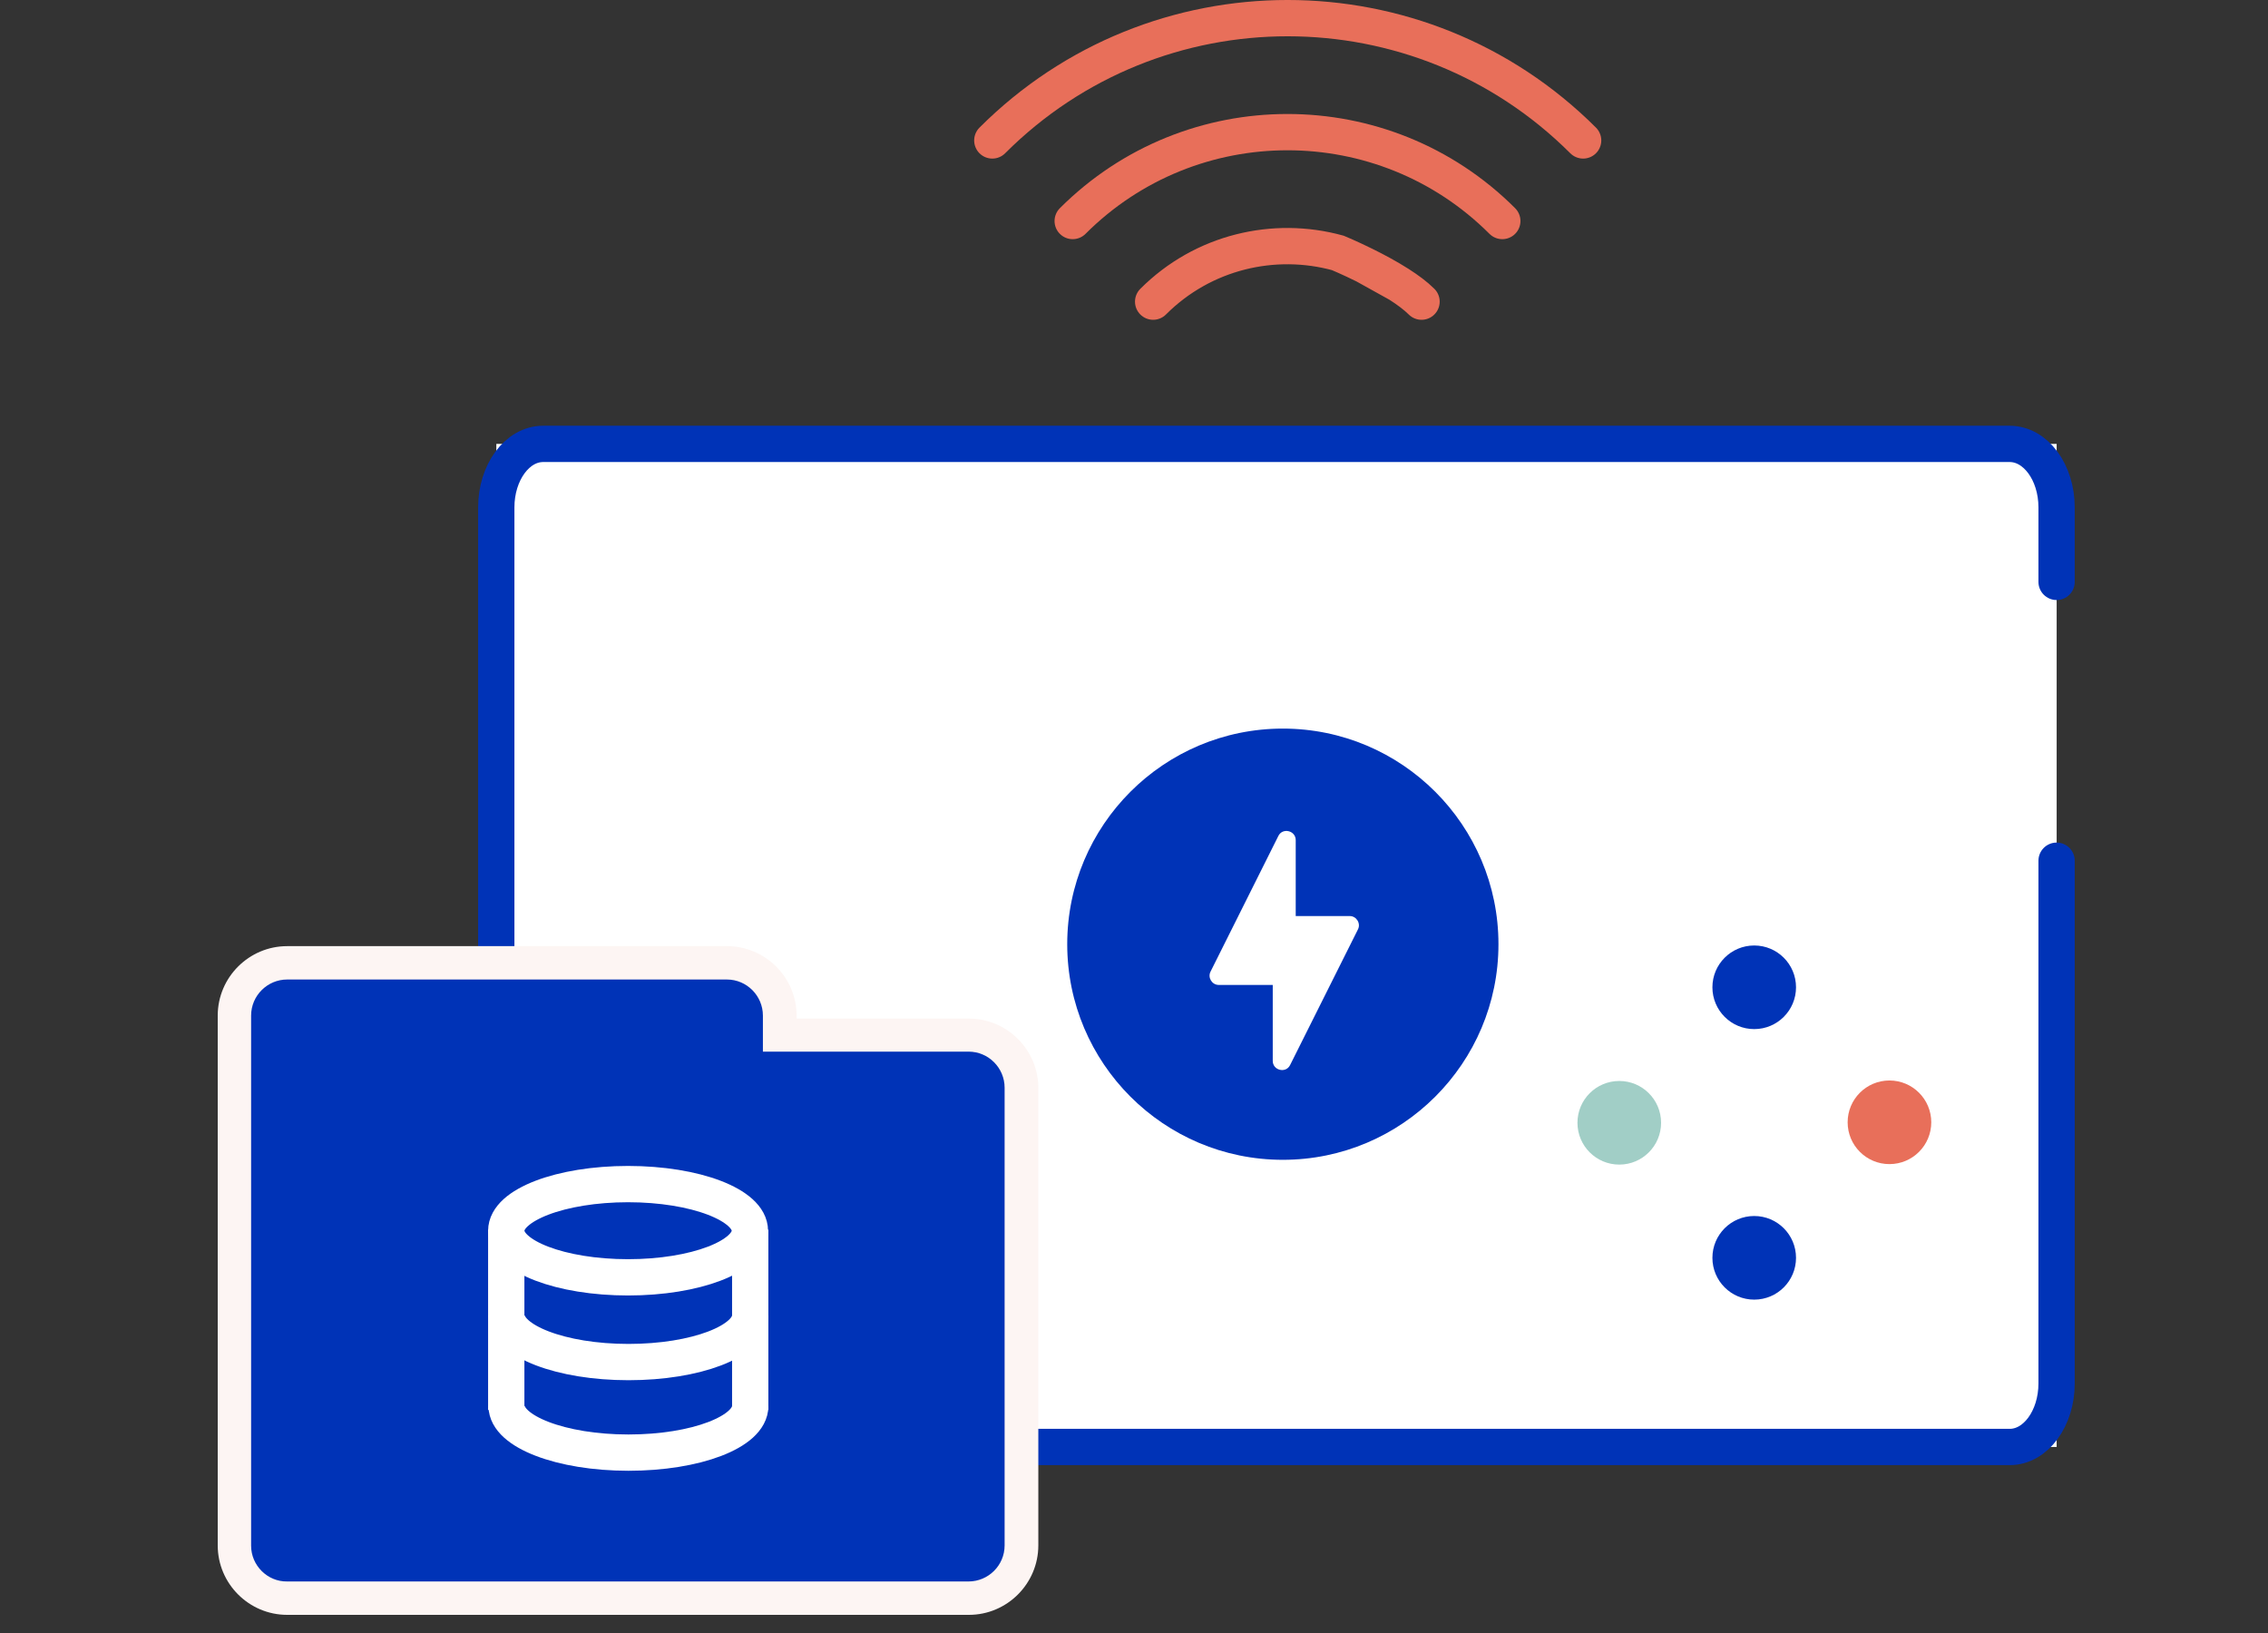
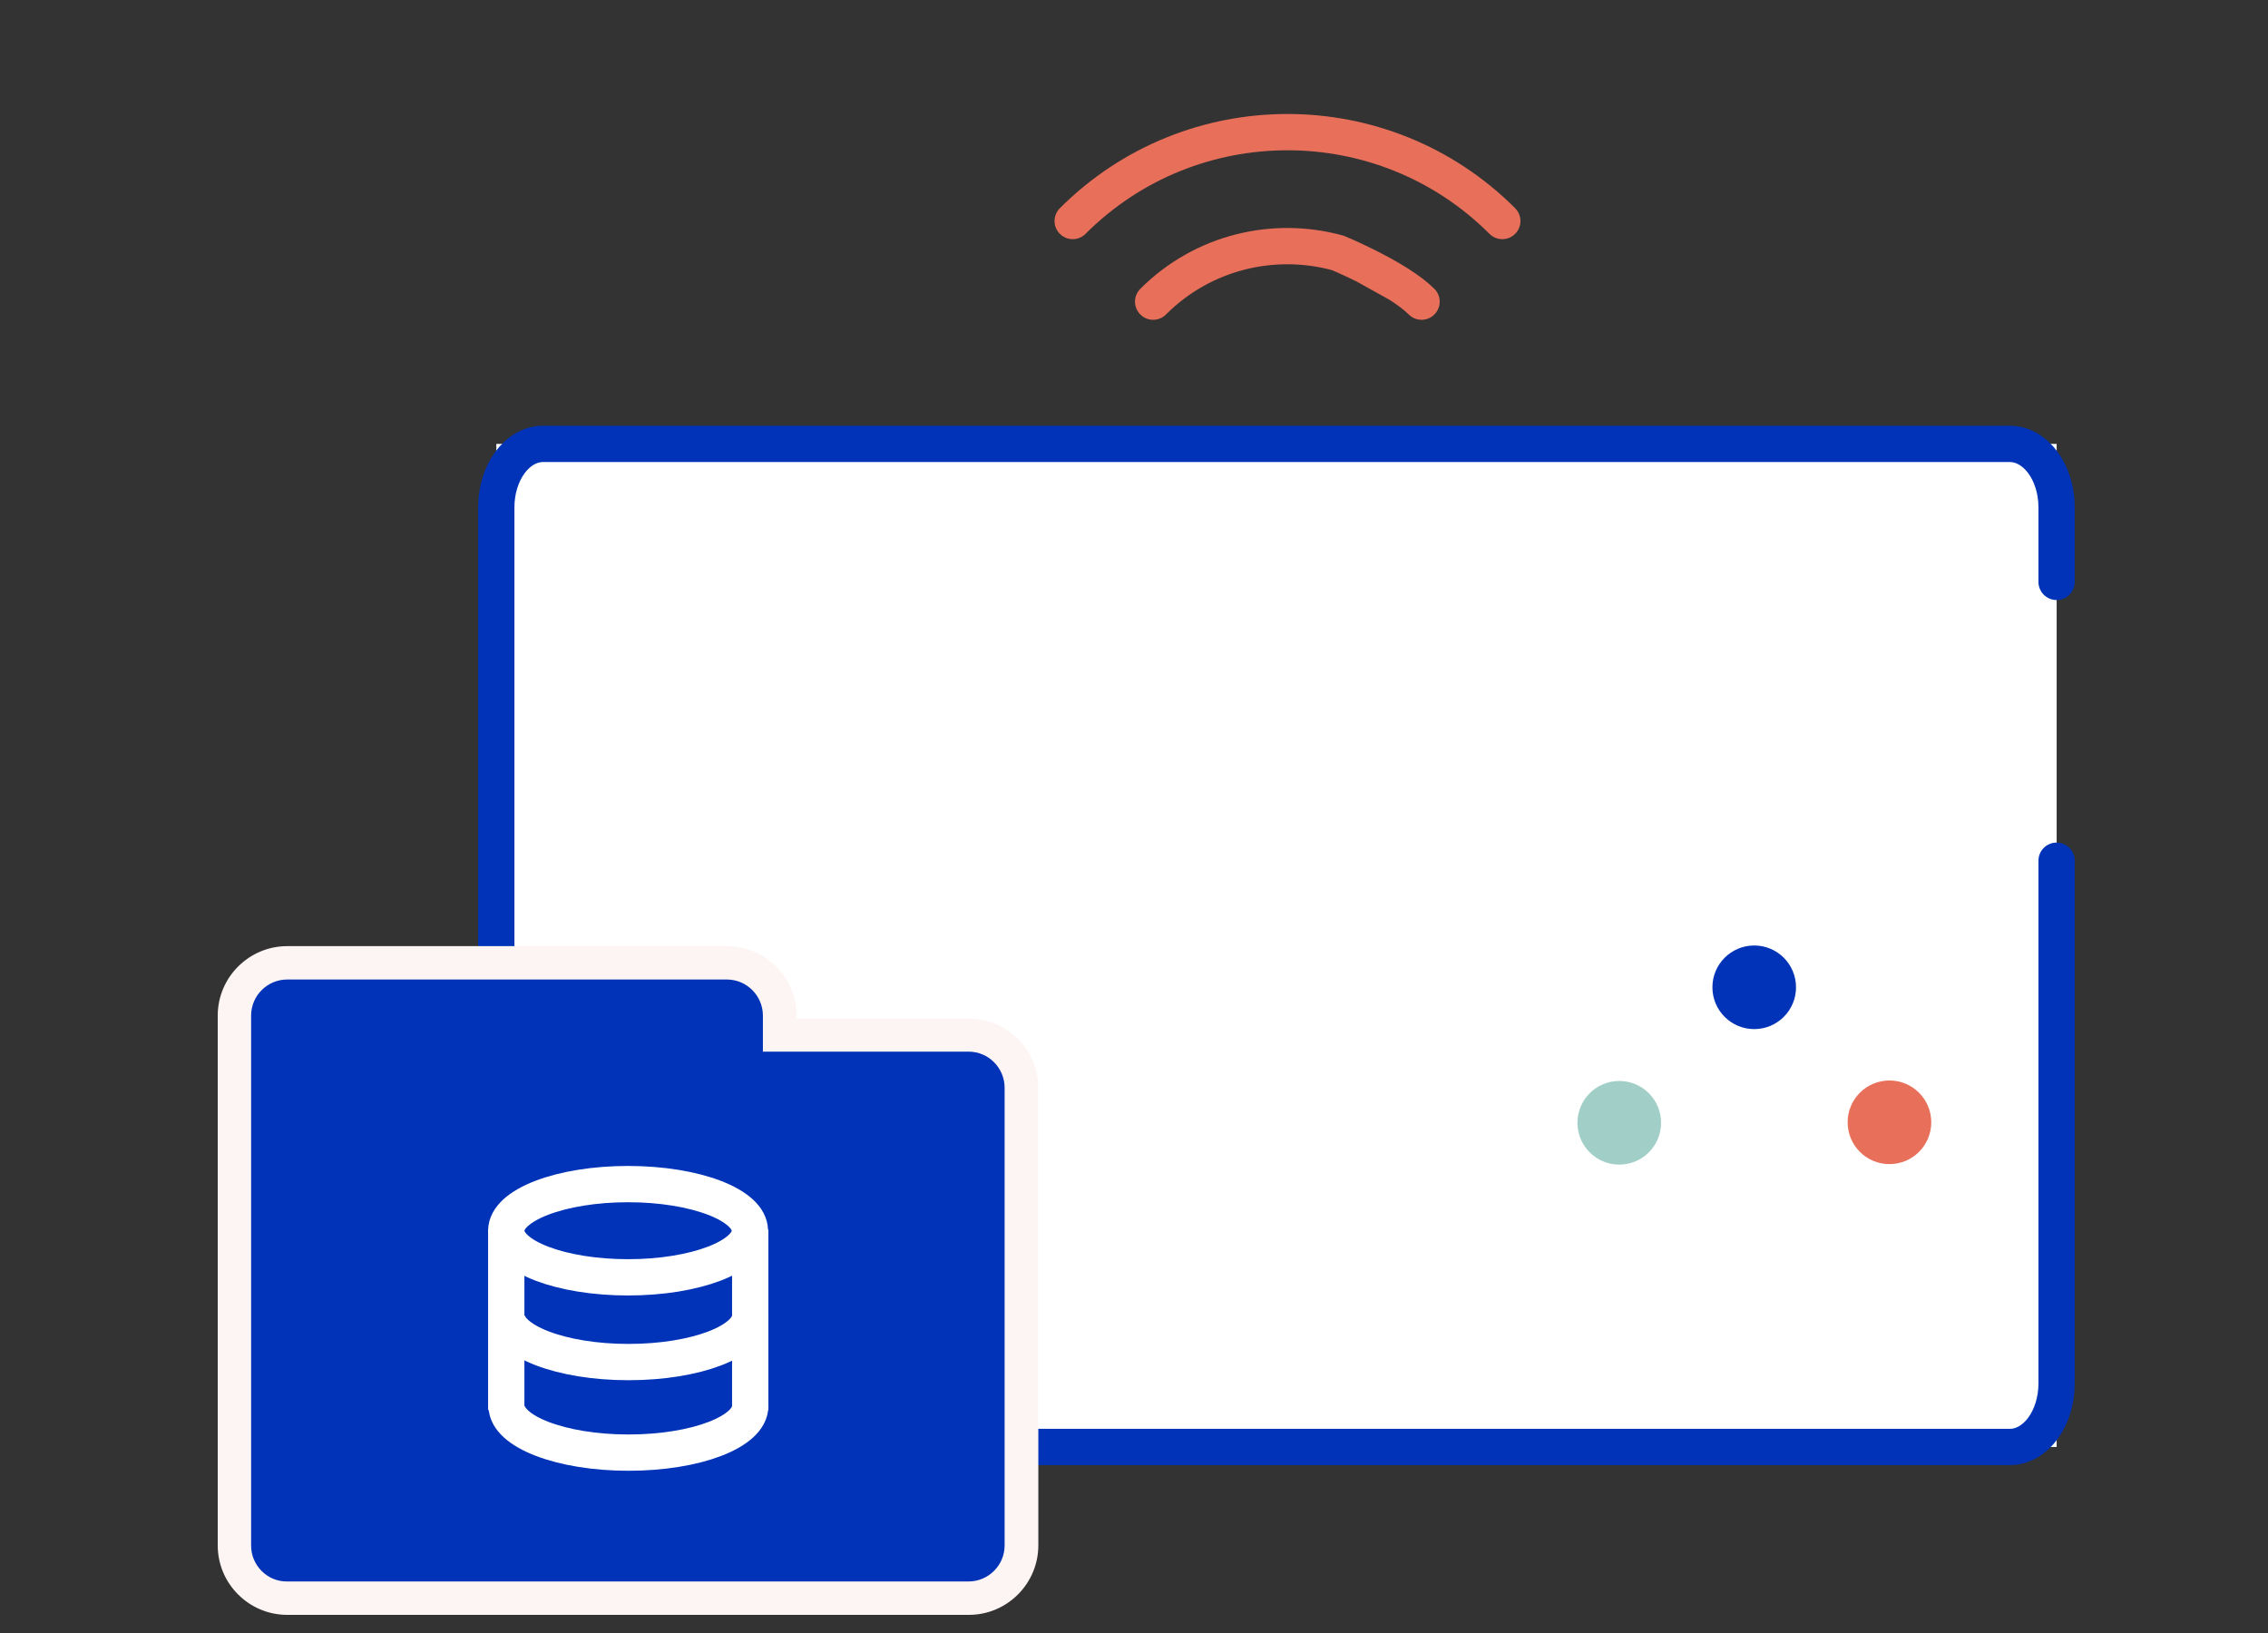
<svg xmlns="http://www.w3.org/2000/svg" width="125" height="90" viewBox="0 0 125 90" fill="none">
  <rect x="0" y="0" width="125" height="90" fill="#333333" stroke="none" />
  <path d="M63.555 16.625C66.308 13.871 70.224 12.976 73.734 13.939C73.734 13.939 74.384 14.208 75.222 14.623M78.348 16.625C78.022 16.299 77.579 15.972 77.095 15.663M77.095 15.663C76.484 15.273 75.807 14.912 75.222 14.623M77.095 15.663L75.222 14.623" stroke="#E86F5A" stroke-width="2" stroke-miterlimit="10" stroke-linecap="round" />
  <path d="M59.121 12.181C65.654 5.649 76.266 5.649 82.799 12.181" stroke="#E86F5A" stroke-width="2" stroke-miterlimit="10" stroke-linecap="round" />
-   <path d="M54.691 7.74C63.678 -1.247 78.253 -1.247 87.254 7.74" stroke="#E86F5A" stroke-width="2" stroke-miterlimit="10" stroke-linecap="round" />
  <rect x="113.352" y="24.464" width="55.283" height="85.996" transform="rotate(90 113.352 24.464)" fill="white" />
  <path d="M113.348 32.07L113.348 27.964C113.348 26.017 112.182 24.464 110.763 24.464L29.936 24.464C28.498 24.464 27.352 26.043 27.352 27.964L27.352 76.248C27.352 78.195 28.498 79.748 29.936 79.748L110.763 79.748C112.201 79.748 113.348 78.169 113.348 76.248L113.348 47.437" stroke="#0033B7" stroke-width="2" stroke-miterlimit="10" stroke-linecap="round" />
  <path d="M91.55 61.88C91.55 60.608 90.518 59.576 89.246 59.576C87.973 59.576 86.941 60.608 86.941 61.88C86.941 63.153 87.973 64.185 89.246 64.185C90.518 64.185 91.55 63.153 91.55 61.88Z" fill="#A1CEC6" />
  <path d="M98.987 54.413C98.987 53.14 97.956 52.109 96.683 52.109C95.411 52.109 94.379 53.14 94.379 54.413C94.379 55.686 95.411 56.717 96.683 56.717C97.956 56.717 98.987 55.686 98.987 54.413Z" fill="#0033B7" />
-   <path d="M98.987 69.323C98.987 68.05 97.956 67.018 96.683 67.018C95.411 67.018 94.379 68.05 94.379 69.323C94.379 70.595 95.411 71.627 96.683 71.627C97.956 71.627 98.987 70.595 98.987 69.323Z" fill="#0033B7" />
  <path d="M106.441 61.853C106.441 60.581 105.409 59.549 104.136 59.549C102.864 59.549 101.832 60.581 101.832 61.853C101.832 63.126 102.864 64.158 104.136 64.158C105.409 64.158 106.441 63.126 106.441 61.853Z" fill="#E86F5A" />
-   <path d="M82.587 52.038C82.587 58.596 77.262 63.921 70.704 63.921C64.145 63.921 58.82 58.596 58.82 52.038C58.82 45.48 64.145 40.155 70.704 40.155C77.262 40.155 82.587 45.48 82.587 52.038Z" fill="#0033B7" />
  <path d="M74.392 50.487L71.413 50.487L71.413 46.301C71.413 45.775 70.693 45.6 70.459 46.067L66.721 53.544C66.546 53.875 66.799 54.283 67.169 54.283L70.147 54.283L70.147 58.469C70.147 58.995 70.868 59.17 71.101 58.703L74.84 51.227C75.015 50.896 74.762 50.487 74.392 50.487Z" fill="white" />
  <path d="M15.825 88.099C14.224 88.099 12.918 86.792 12.918 85.192V55.972C12.918 54.371 14.224 53.065 15.825 53.065H40.058C41.659 53.065 42.965 54.371 42.965 55.972V57.039H53.38C54.981 57.039 56.287 58.346 56.287 59.947V85.173C56.287 86.774 54.981 88.08 53.38 88.08H15.825V88.099Z" fill="#0033B7" />
  <path d="M40.06 53.984C41.164 53.984 42.047 54.886 42.047 55.972V57.959H53.382C54.486 57.959 55.369 58.861 55.369 59.946V85.173C55.369 86.277 54.468 87.16 53.382 87.16H15.827C14.742 87.178 13.84 86.277 13.84 85.191V57.959V55.972C13.84 54.868 14.742 53.984 15.827 53.984H40.06ZM40.06 52.145H15.827C13.73 52.145 12 53.856 12 55.972V57.959V85.173C12 87.289 13.73 89 15.827 89H53.4C55.516 89 57.227 87.27 57.227 85.173V59.965C57.227 57.849 55.498 56.137 53.4 56.137H43.906V55.99C43.906 53.856 42.176 52.145 40.06 52.145Z" fill="#FDF5F3" />
  <path d="M34.616 70.398C38.324 70.398 41.33 69.248 41.33 67.829C41.33 66.409 38.324 65.259 34.616 65.259C30.908 65.259 27.902 66.409 27.902 67.829C27.902 69.248 30.908 70.398 34.616 70.398Z" stroke="white" stroke-width="2" stroke-miterlimit="10" />
  <path d="M41.35 72.498C41.35 73.928 38.346 75.068 34.636 75.068C30.926 75.068 27.922 73.91 27.922 72.498" stroke="white" stroke-width="2" stroke-miterlimit="10" />
  <path d="M27.902 77.707V67.772" stroke="white" stroke-width="2" stroke-miterlimit="10" />
  <path d="M41.348 67.772V77.707" stroke="white" stroke-width="2" stroke-miterlimit="10" />
  <path d="M41.35 77.49C41.35 78.919 38.346 80.059 34.636 80.059C30.926 80.059 27.922 78.901 27.922 77.49" stroke="white" stroke-width="2" stroke-miterlimit="10" />
</svg>